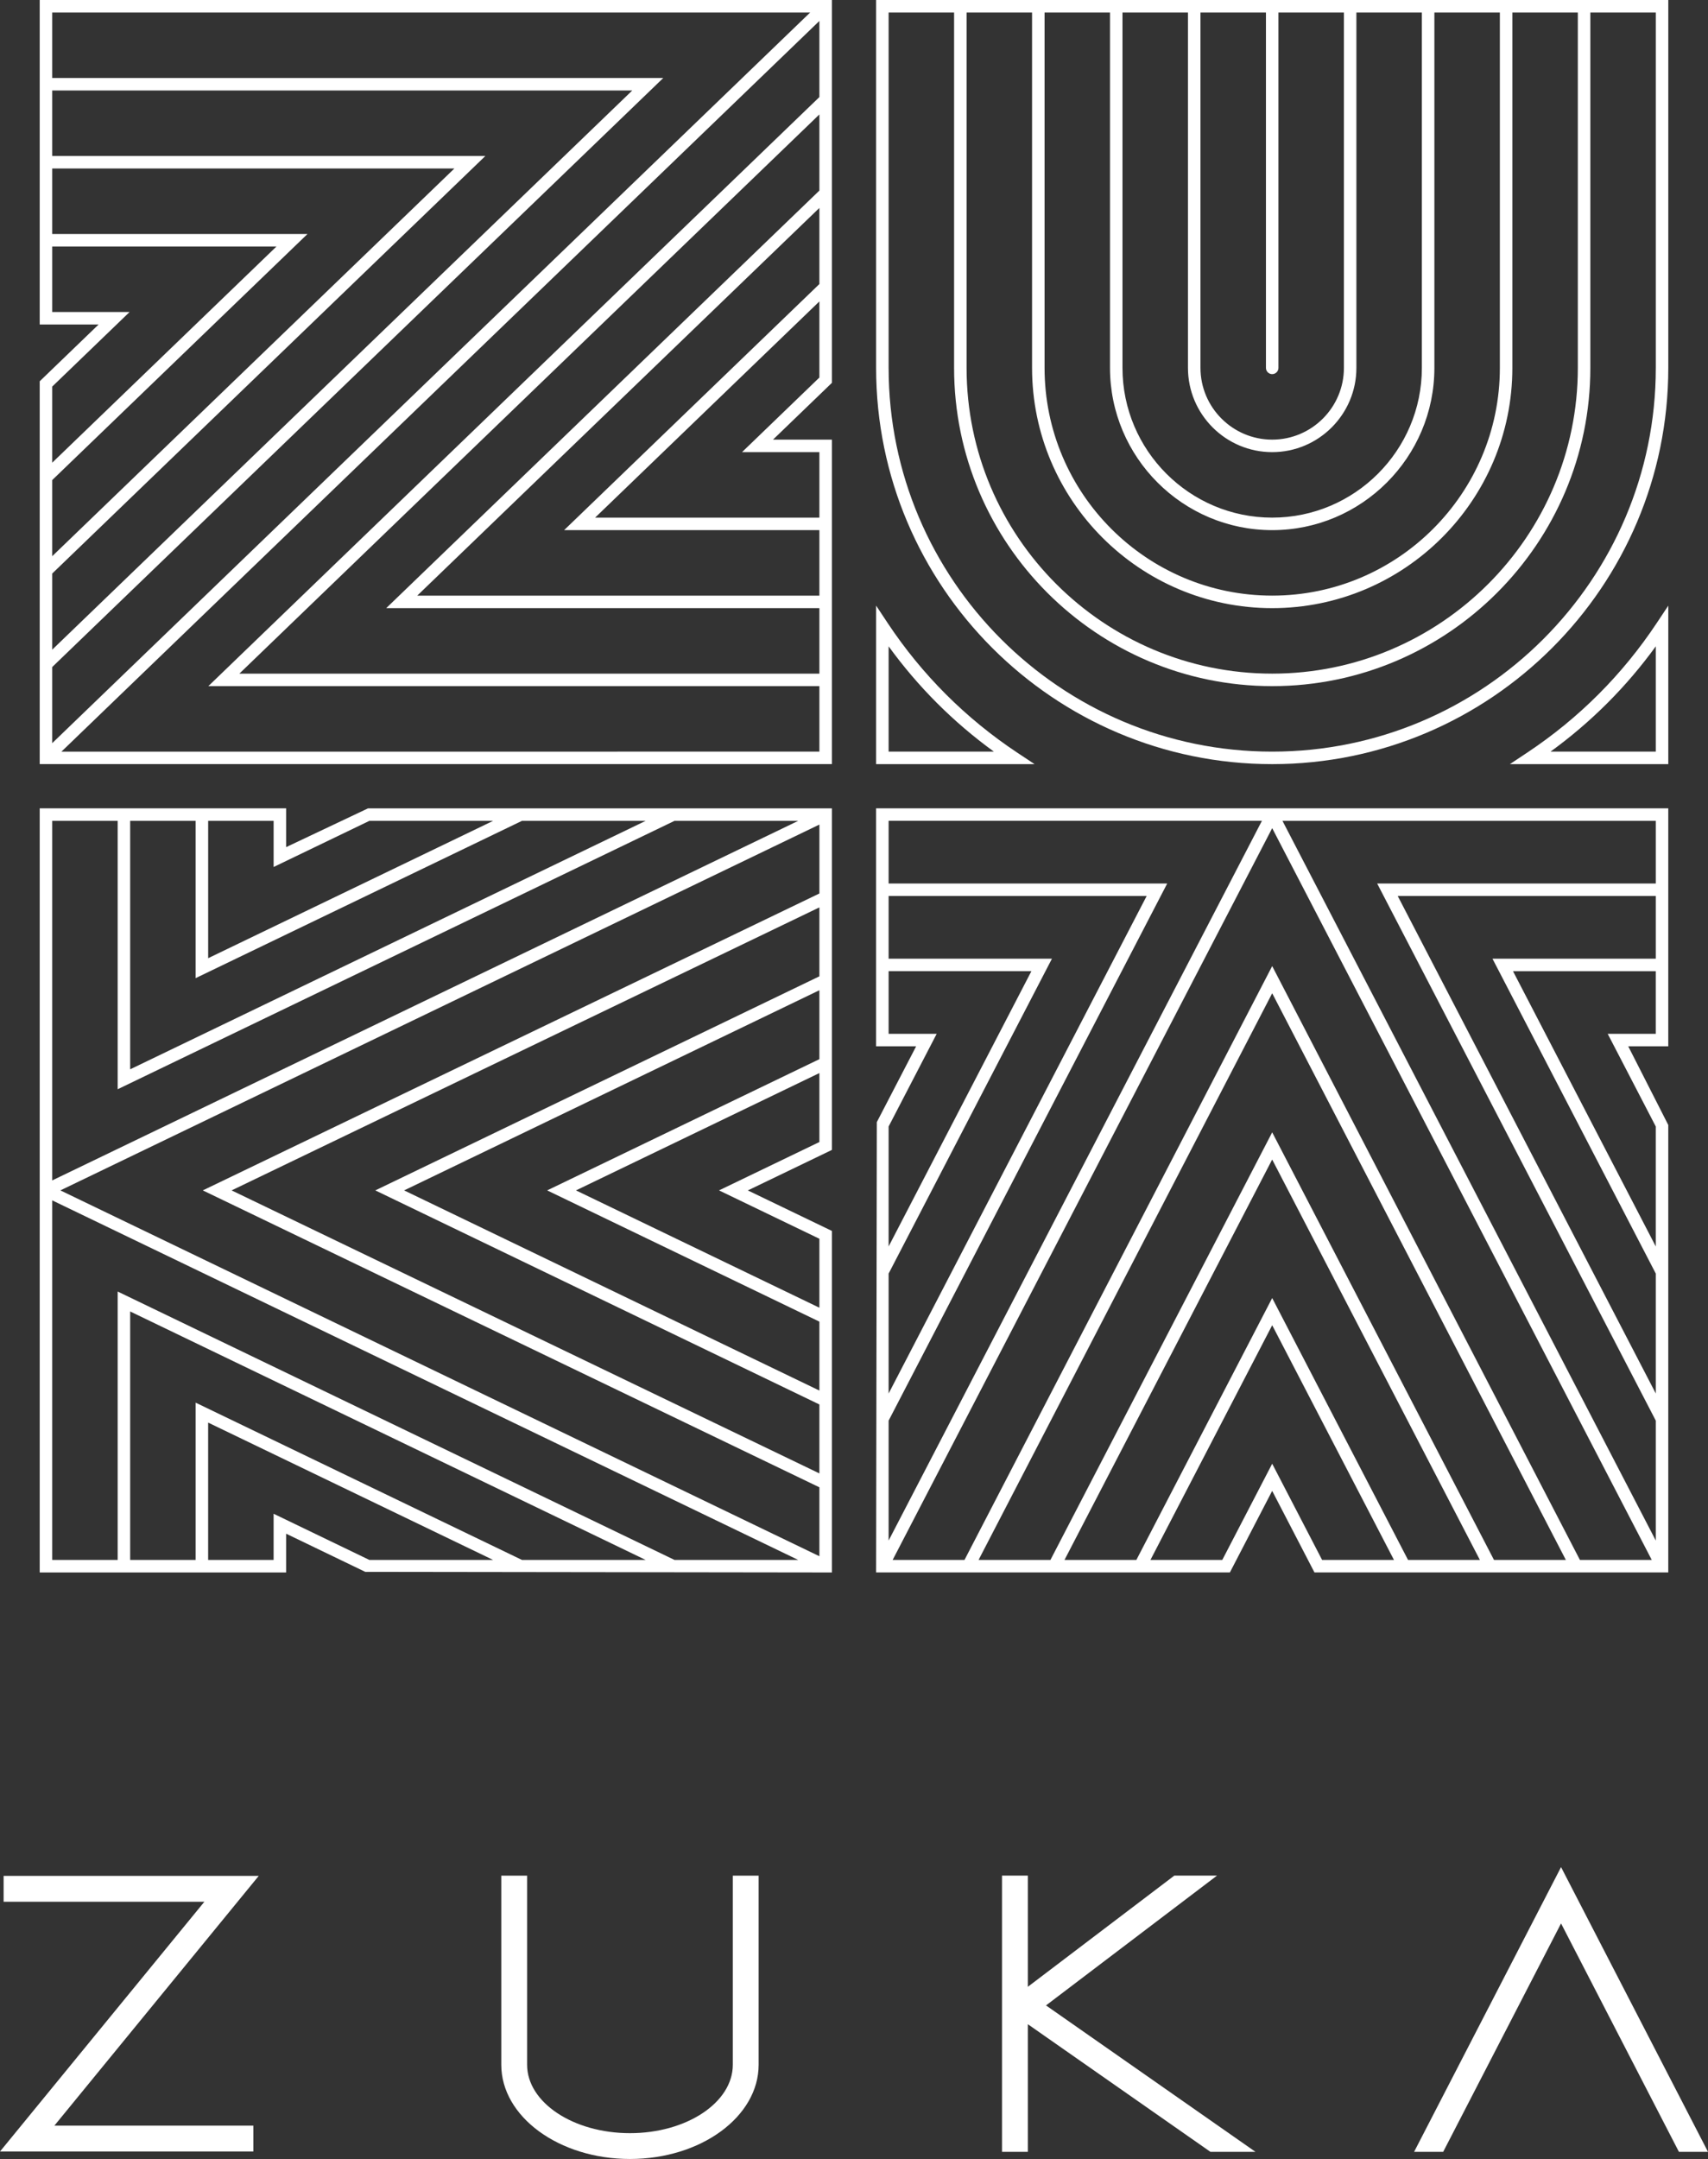
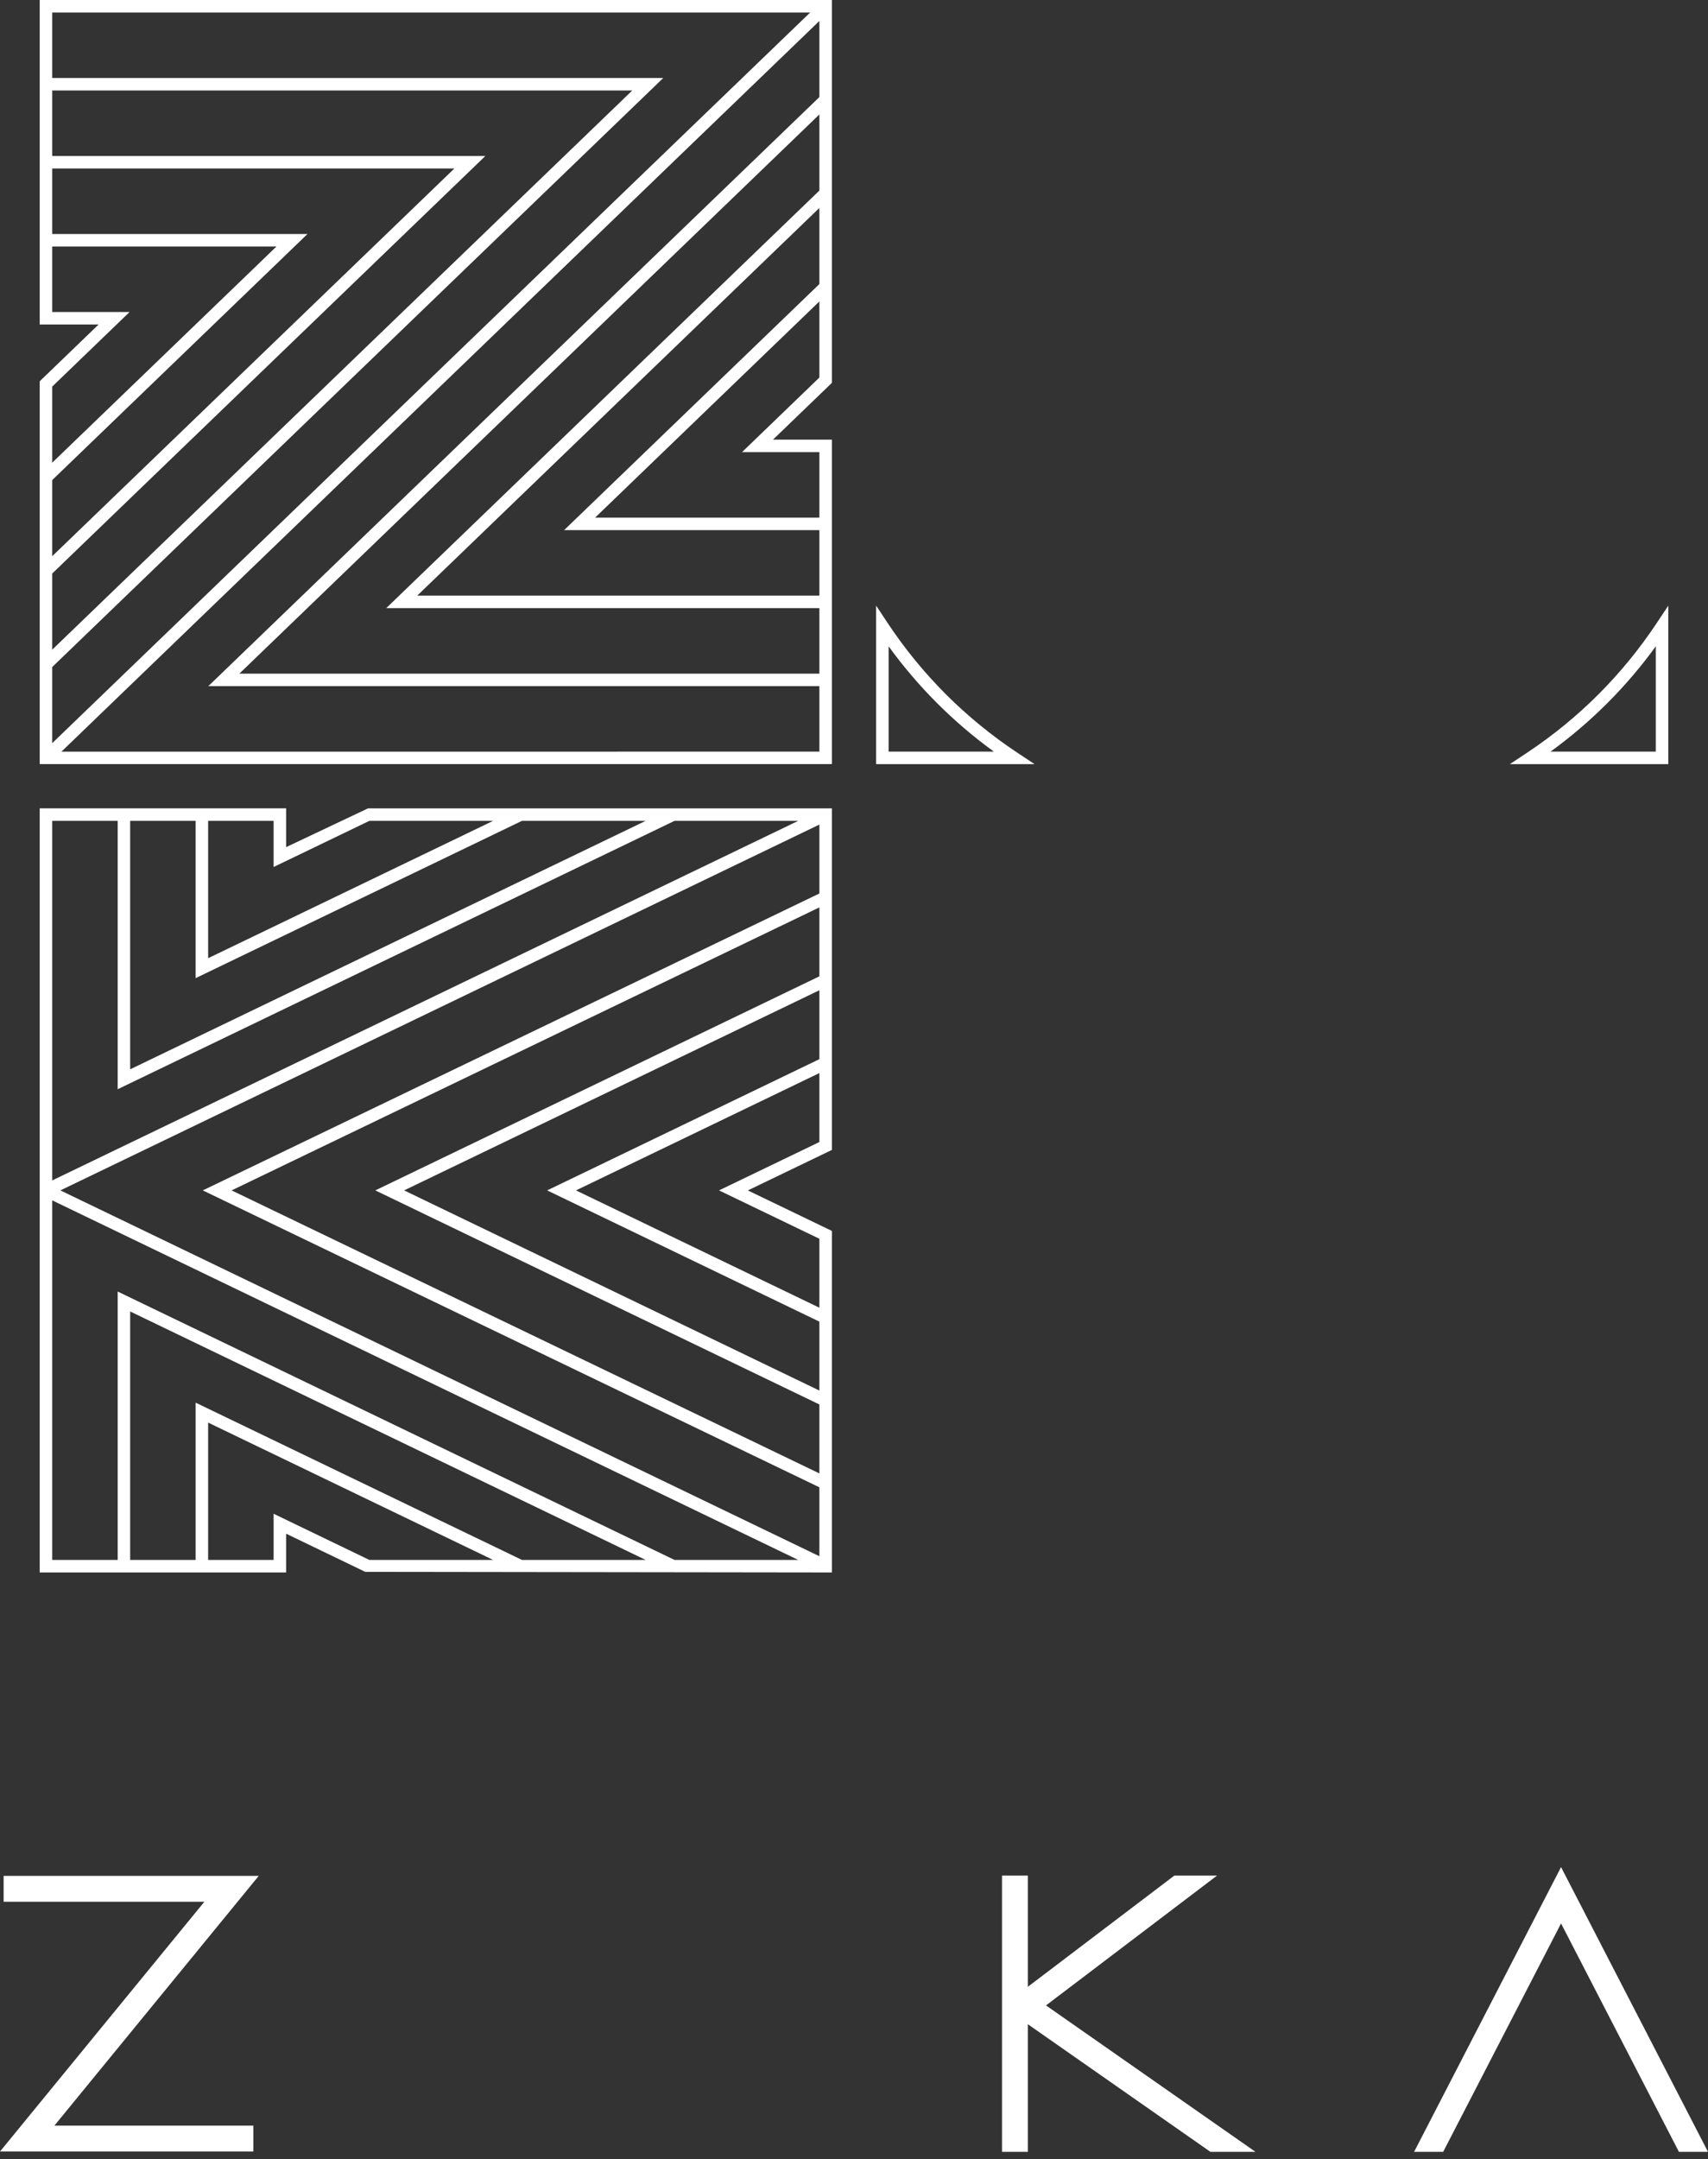
<svg xmlns="http://www.w3.org/2000/svg" id="Layer_2" data-name="Layer 2" viewBox="0 0 1080 1364.68">
  <rect x="0" y="0" width="1080" height="1364.68" fill="#333333" stroke="none" />
  <defs>
    <style> .cls-1 { fill: #fff; } </style>
  </defs>
  <g id="Layer_1-2" data-name="Layer 1">
    <g>
      <g>
-         <path class="cls-1" d="M553.98,0v232.54c0,138.1,112.35,250.46,250.45,250.46s250.46-112.36,250.46-250.46V0h-500.91ZM800.48,7.91v224.63c0,2.18,1.78,3.95,3.95,3.95s3.95-1.78,3.95-3.95V7.91h41.4v224.63c0,25-20.35,45.35-45.35,45.35s-45.35-20.35-45.35-45.35V7.91h41.4ZM751.17,7.91v224.63c0,29.37,23.89,53.25,53.25,53.25s53.25-23.89,53.25-53.25V7.91h41.4v224.63c0,52.19-42.46,94.65-94.65,94.65s-94.65-42.46-94.65-94.65V7.91h41.4ZM701.87,7.91v224.63c0,56.54,46.01,102.56,102.56,102.56s102.56-46.01,102.56-102.56V7.91h41.4v224.63c0,79.38-64.57,143.95-143.95,143.95s-143.94-64.57-143.94-143.95V7.91h41.38ZM652.59,7.91v224.63c0,83.73,68.12,151.86,151.84,151.86s151.86-68.12,151.86-151.86V7.91h41.4v224.63c0,106.56-86.7,193.26-193.26,193.26s-193.24-86.7-193.24-193.26V7.91h41.4ZM1046.99,232.54c0,133.75-108.81,242.56-242.56,242.56s-242.54-108.81-242.54-242.56V7.91h41.4v224.63c0,110.93,90.24,201.16,201.15,201.16s201.16-90.24,201.16-201.16V7.91h41.4v224.63Z" />
        <path class="cls-1" d="M965.63,475.76l-10.9,7.24h100.16v-100.18l-7.24,10.9c-21.71,32.7-49.3,60.3-82.02,82.04ZM1046.99,475.09h-66.55c25.63-18.62,47.96-40.93,66.55-66.56v66.56Z" />
        <path class="cls-1" d="M643.24,475.76c-32.73-21.76-60.33-49.35-82.02-82.04l-7.24-10.92v100.19h100.16l-10.9-7.24ZM561.89,475.09v-66.55c18.59,25.62,40.9,47.93,66.55,66.55h-66.55Z" />
        <path class="cls-1" d="M25.11,205.11h37.24l-37.24,35.88v242h500.91v-205.11h-37.23l37.23-35.88V0H25.11v205.11ZM81.96,197.21h-48.95v-41.4h141.81L33.01,292.47v-48.11l48.95-47.16ZM33.01,362.54L306.91,98.6H33.01v-41.4h366.78L33.01,410.66v-48.11ZM287.31,106.51L33.01,351.57v-48.11l161.42-155.55H33.01v-41.4h254.29ZM38.86,475.09L518.11,13.25v48.11L131.74,433.7h386.37v41.4H38.86ZM518.11,179.55l-161.42,155.55h161.42v41.4h-254.29l254.29-245.06v48.11ZM518.11,120.46L244.21,384.4h273.9v41.4H151.35L518.11,72.34v48.11ZM469.18,285.79h48.93v41.4h-141.81l141.81-136.66v48.11l-48.93,47.16ZM512.27,7.91L33.01,469.75v-48.11L419.4,49.3H33.01V7.91h479.26Z" />
        <path class="cls-1" d="M180.92,535.45v-24.5H25.11v482.99h155.81v-24.5l50.04,24.12,295.06.39v-215.89l-53.15-25.6,53.15-25.6v-215.89H232.68l-51.76,24.5ZM82.31,518.85h41.4v99.42l206.35-99.42h78.22l-325.97,157.05v-157.05ZM74.41,518.85v169.65l352.11-169.65h78.22L33.01,746.14v-227.29h41.4ZM518.11,669.49l-172.13,82.95,172.13,82.95v43.57l-262.58-126.52,262.58-126.52v43.57ZM518.11,617.13l-280.8,135.31,280.8,135.31v43.58l-371.66-178.89,371.66-178.89v43.58ZM518.11,564.77l-389.88,187.67,389.88,187.67v43.57L38.18,752.44l479.94-231.24v43.57ZM33.01,758.74l471.73,227.29h-78.22l-352.11-169.66v169.66h-41.4v-227.29ZM123.71,986.03h-41.4v-157.06l325.97,157.06h-78.22l-206.35-99.42v99.42ZM173.01,956.83v29.2h-41.4v-86.82l180.21,86.82h-78.26l-60.56-29.2ZM454.65,752.44l63.46,30.57v43.59l-153.91-74.16,153.91-74.16v43.59l-63.46,30.57ZM311.83,518.85l-180.21,86.82v-86.82h41.4v29.17l60.56-29.17h78.26Z" />
-         <path class="cls-1" d="M553.98,661.37h25.31l-24.86,47.91-.45,284.65h223.7l26.74-51.56,26.74,51.56h223.72v-282.83l-25.31-49.73h25.31v-150.42h-500.91v150.42ZM592.29,653.47h-30.4v-39.59h90.28l-90.28,174v-75.82l30.4-58.6ZM804.43,715.75l-140.22,270.27h-45.44l185.66-358.19,185.68,358.19h-45.44l-140.24-270.27ZM935.77,986.03h-45.44l-85.9-165.54-85.89,165.54h-45.44l131.32-253.1,131.34,253.1ZM804.43,610.66l-194.56,375.36h-45.43l239.99-462.55,240.01,462.55h-45.43l-194.58-375.36ZM561.89,805.03l103.28-199.06h-103.28v-39.61h163.16l-163.16,314.47v-75.8ZM804.43,925.21l-31.56,60.82h-45.43l76.99-148.37,77,148.37h-45.44l-31.56-60.82ZM1046.99,880.83l-163.18-314.47h163.18v39.61h-103.28l103.28,199.06v75.8ZM1016.58,653.47l30.4,58.6v75.82l-90.28-174h90.28v39.59h-30.4ZM1046.99,558.46h-176.18l176.18,339.53v75.8l-236.06-454.93h236.06v39.61ZM797.93,518.85l-236.04,454.93v-75.8l176.16-339.53h-176.16v-39.61h236.04Z" />
      </g>
      <g>
-         <path class="cls-1" d="M398.34,1364.68c-44.87,0-81.37-26.73-81.37-59.57v-119.54h16.33v119.54c0,23.85,29.18,43.25,65.04,43.25s65.03-19.4,65.03-43.25v-119.54h16.33v119.54c0,32.85-36.5,59.57-81.36,59.57Z" />
        <polygon class="cls-1" points="34.37 1343.62 160.19 1343.62 160.19 1359.96 0 1359.96 129.24 1202.07 2.29 1202.07 2.29 1185.73 163.61 1185.73 34.37 1343.62" />
        <polygon class="cls-1" points="769.54 1185.56 742.54 1185.56 649.92 1255.84 649.92 1185.56 633.59 1185.56 633.59 1360.16 649.92 1360.16 649.92 1279.49 765.37 1360.16 793.86 1360.16 661.41 1267.61 769.54 1185.56" />
        <polygon class="cls-1" points="912.55 1360.16 987.08 1215.78 1061.61 1360.16 1080 1360.16 987.08 1180.18 894.16 1360.16 912.55 1360.16" />
      </g>
    </g>
  </g>
</svg>